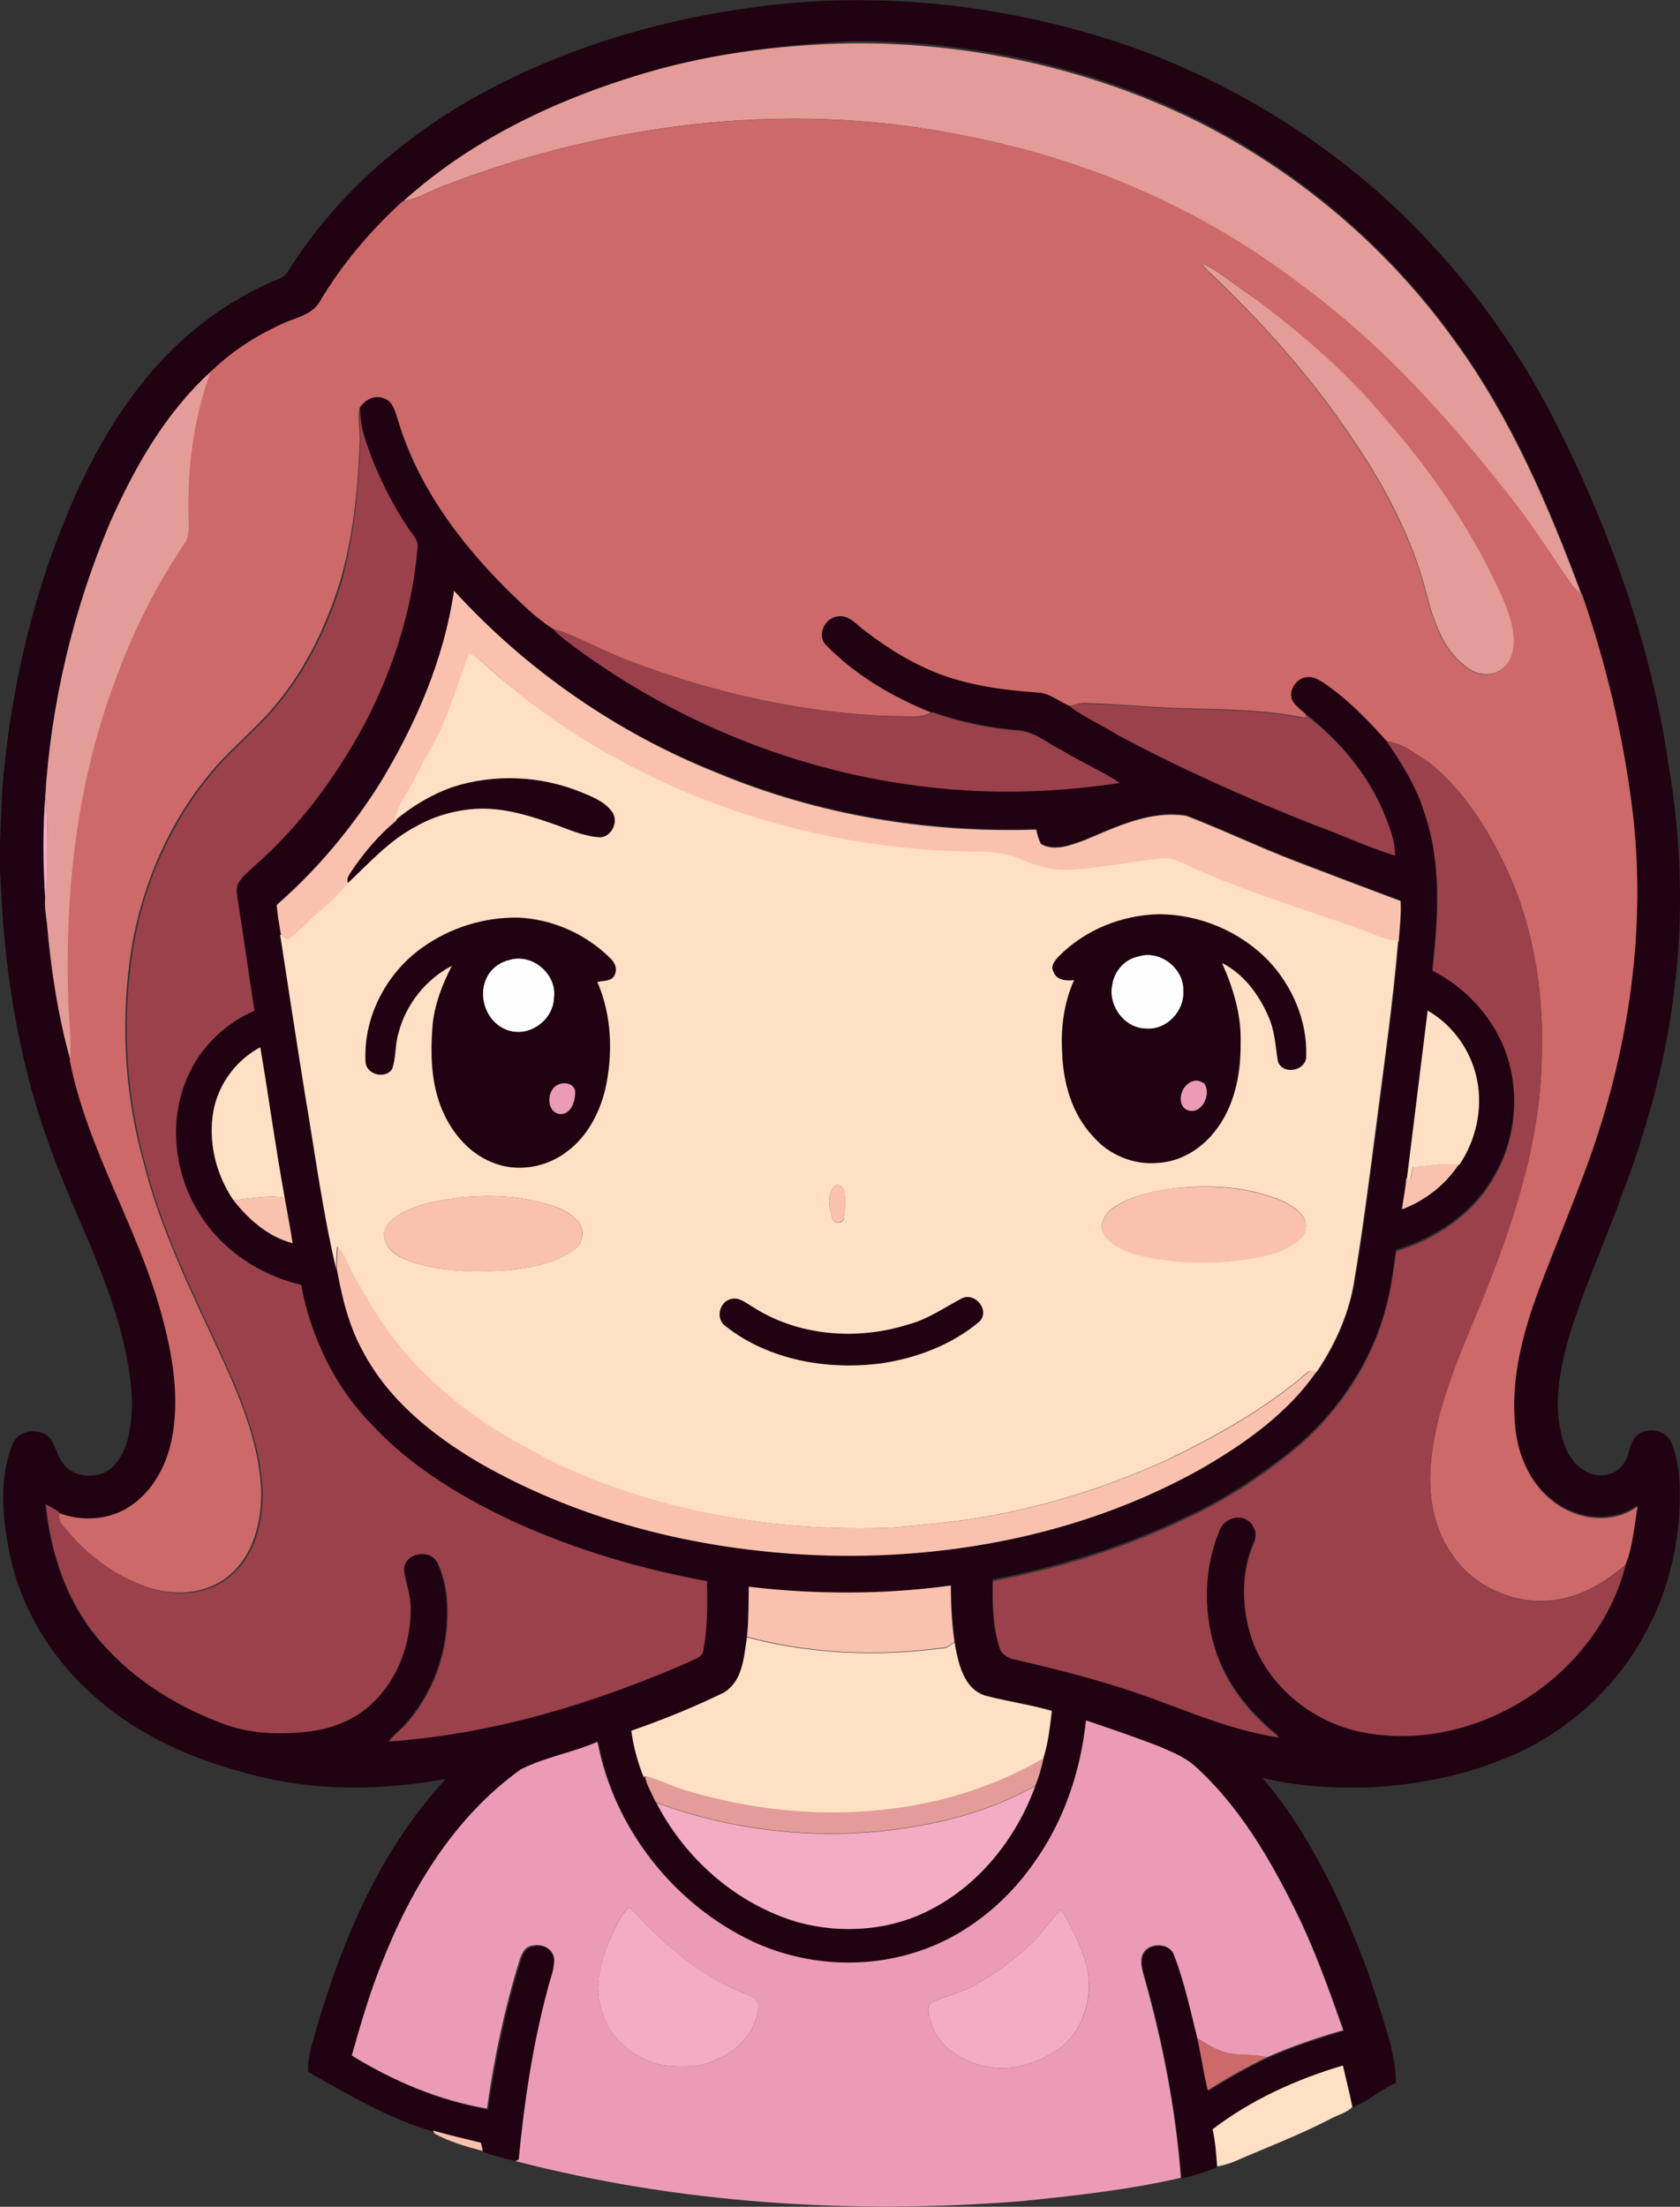
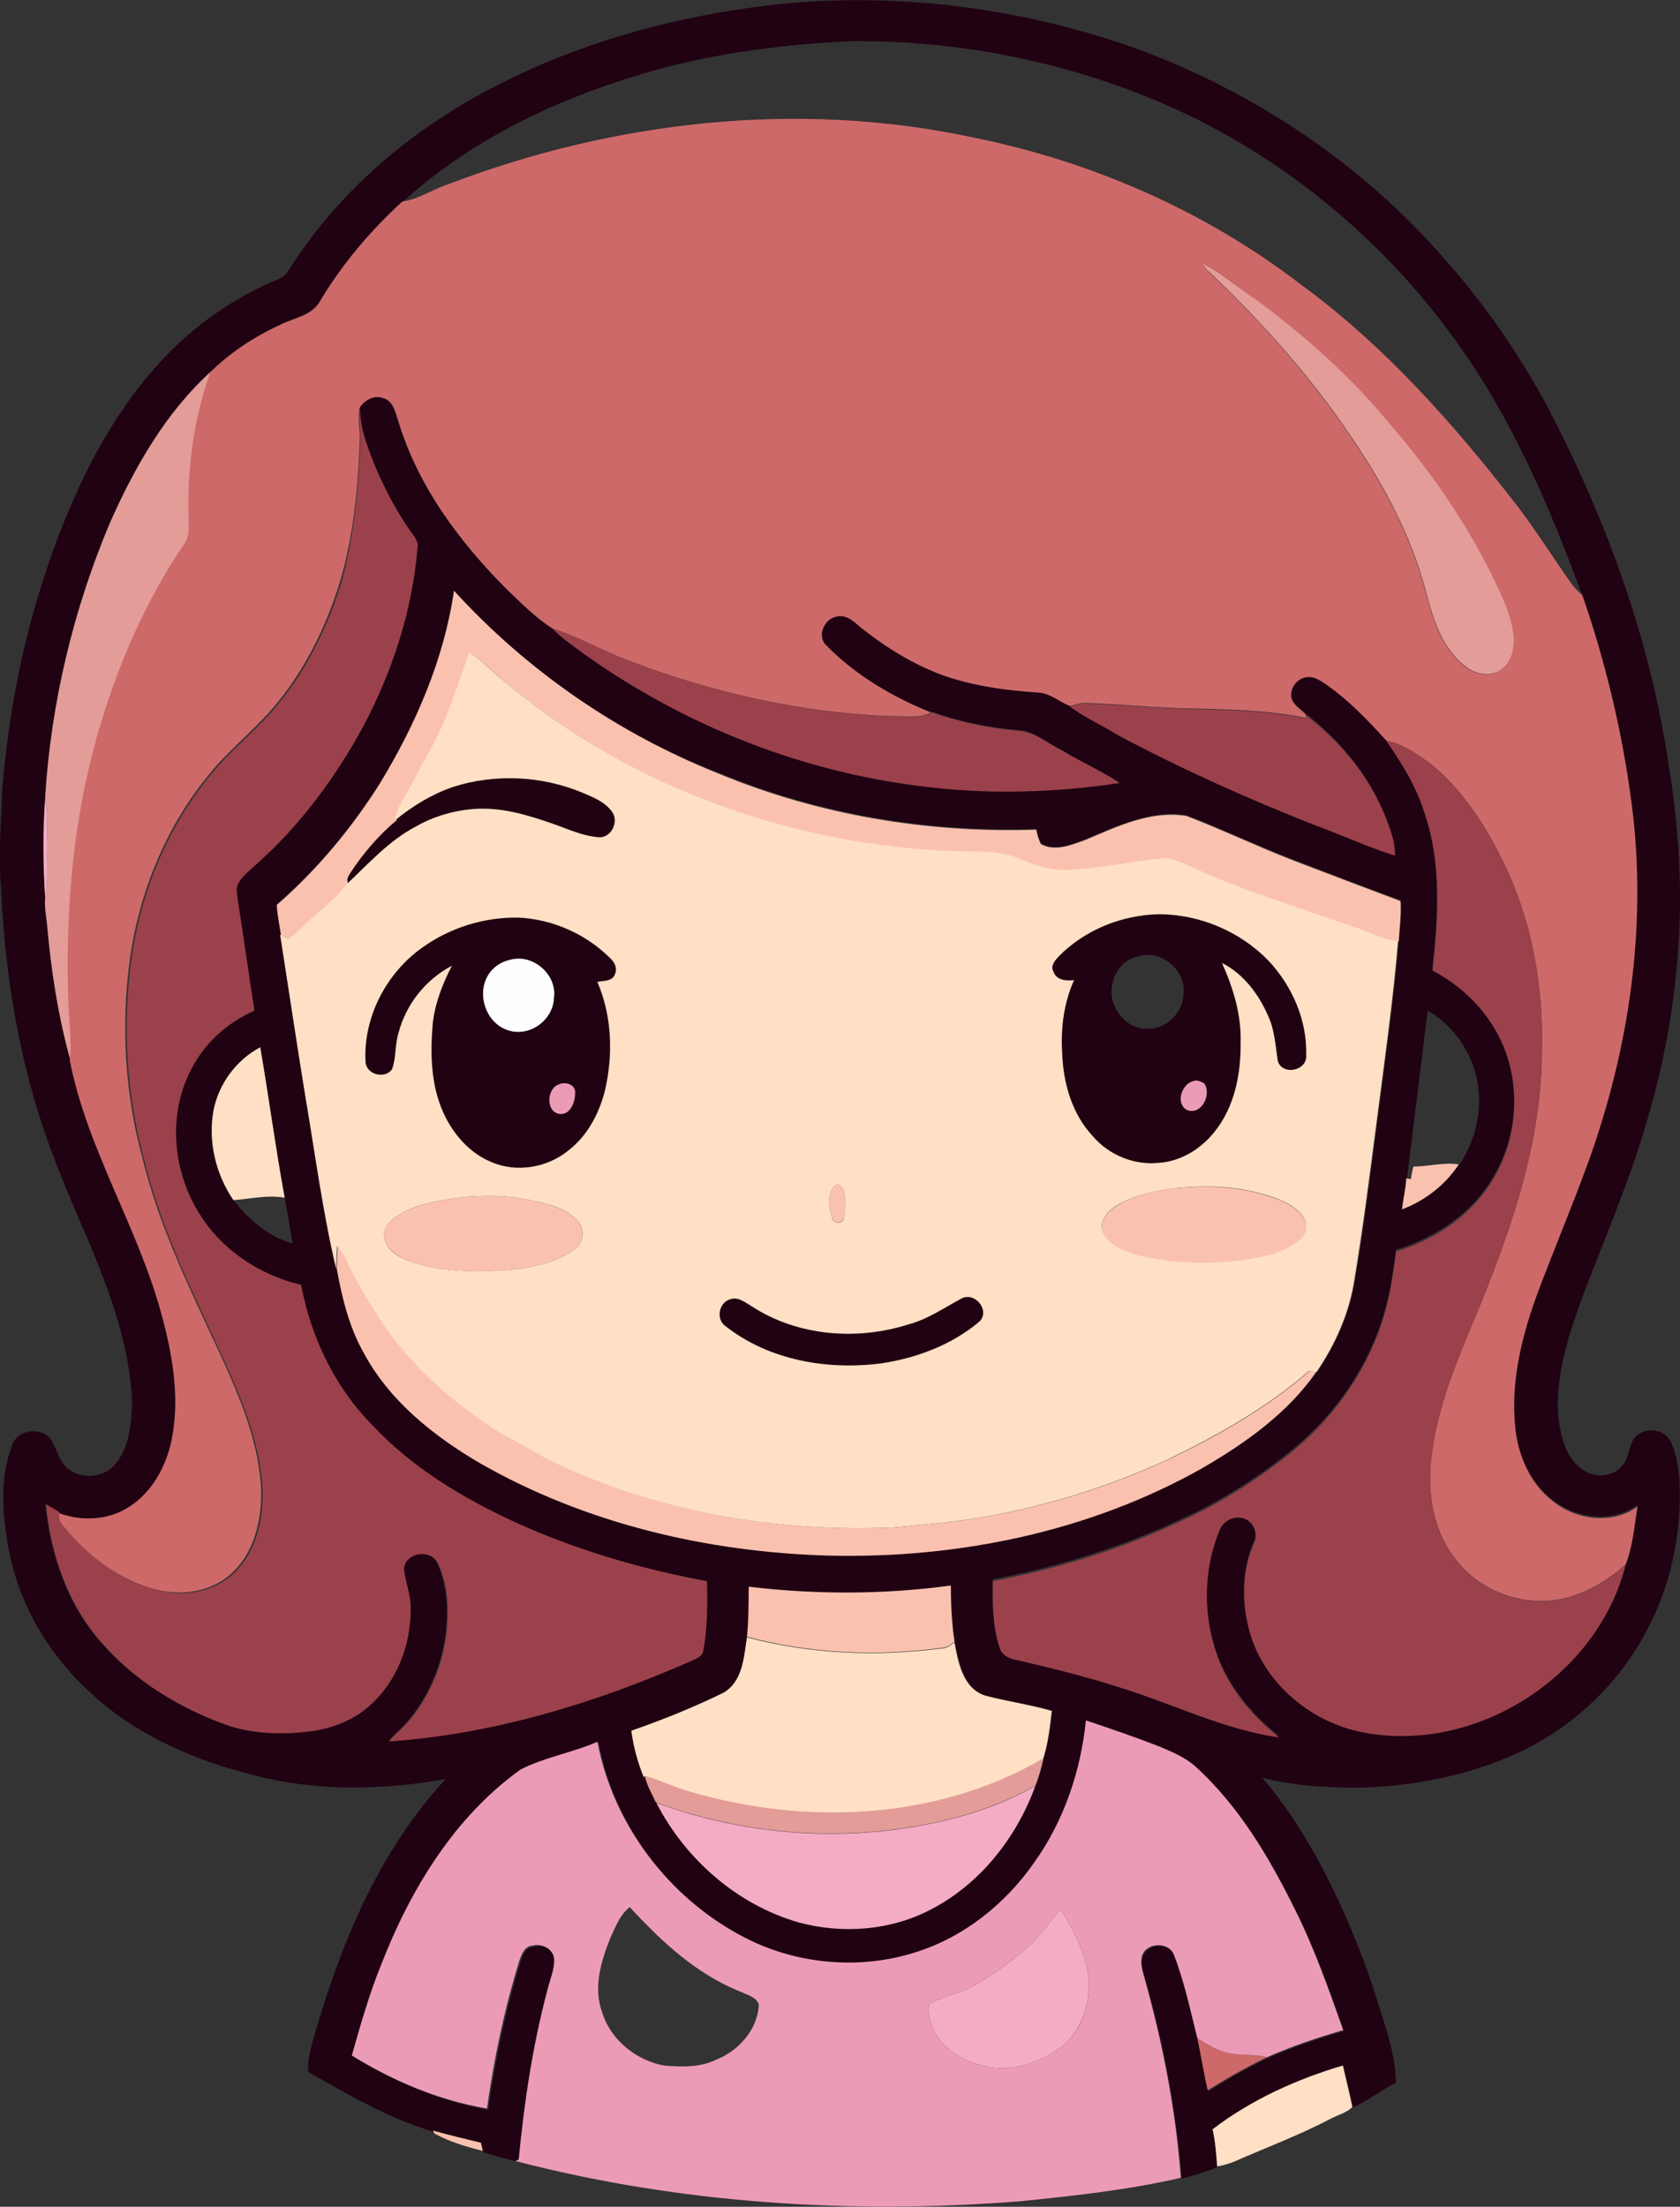
<svg xmlns="http://www.w3.org/2000/svg" version="1.1" id="Layer_1" x="0px" y="0px" viewBox="0 0 550.6 723.2" enable-background="new 0 0 550.6 723.2" xml:space="preserve">
  <rect x="0" y="0" width="550.6" height="723.2" fill="#333333" stroke="none" />
-   <path fill="#FEFEFE" d="M373.2,313.4c7.1-2.3,15,4.1,14.6,11.4c0.4,6.5-5.4,12.8-12.1,12.3c-7.1,0-12.6-7.4-11.3-14.2  C365,318.3,368.6,314.3,373.2,313.4z" />
  <path fill="#FEFEFE" d="M167.2,314.5c7.4-2.1,15.4,4.8,14.4,12.4c-0.2,7.6-8.4,13.4-15.6,10.6c-6.8-2.6-9.7-11.5-6.2-17.7  C161.3,317.1,164.1,315.2,167.2,314.5z" />
  <g>
    <g>
      <path fill="#200212" d="M242.7,3c42.7-6.6,86.9-1.9,127.7,12.2c38.6,13.8,74,37,101.3,67.7c14.3,15.8,26.6,33.5,36.5,52.4    c18.7,36.2,32.8,75.1,38.7,115.6c4,23.8,4.9,48.1,2,72.1c-2.7,23.9-9.1,47.2-17.7,69.6c-5.6,15.3-12.4,30.3-17.1,45.9    c-2.8,10.2-5,21-2.4,31.5c1,4.6,3.2,9.2,7.3,11.8c3.9,2.7,10.1,2.2,12.9-1.8c2.3-2.8,1.8-6.9,4.4-9.4c3.2-3,9.1-2.3,11.2,1.7    c1.9,3.9,2.5,8.4,2.9,12.7c0.9,17.6-2.9,35.6-11.6,51c-8.6,15.8-22.2,28.7-38.1,36.9c-16.4,8.2-34.7,12.1-52.9,12.9    c-11.4,0.2-23-0.4-34.1-3.2c10.4,12.1,18.3,26.1,25.1,40.5c4.6,10.1,8.8,20.4,12.1,31c2.8,9.3,6.5,18.6,6.6,28.5    c-5,2.2-9.1,6-14.1,8c-0.9-4.6-2.1-9.1-3.1-13.6c-15.2,4.5-30,11.2-42.7,20.9c0.8,4,1.2,8.1,1.5,12.2c-3.8,1.7-7.8,2.8-11.8,3.9    c-1.8-22.6-6.1-45-12.3-66.8c-0.8-2.6-1.5-6,0.9-8c2.7-2.5,8-1.8,9.2,1.9c3.4,8.8,5.3,18,7.6,27.1c1.2,5.7,2.1,11.5,3.4,17.1    c6.3-4,12.7-7.6,19.4-10.8c8.1-3.6,16.5-6.4,25-8.9c-4.7-13.3-9.4-26.6-15.7-39.3c-8.6-17.4-18.7-34.5-33.3-47.6    c-3.3-2.7-7.3-4.3-11.1-6c-7.9-3.2-16.1-5.9-24.2-8.6c-1.7,16.6-7.2,32.9-16.8,46.6c-9.5,13.7-23.3,24.7-39.3,29.6    c-17.2,5.4-36.4,4.1-52.7-3.5c-26.1-12.2-45.9-37.3-51.2-65.6c-8.2,3.6-17.2,5.1-25.2,9.1c-21.6,15.5-35.9,39.1-45.5,63.5    c-4,9.8-6.9,20-9.8,30.2c13.6,8.3,28.6,14.6,44.3,17.4c2.4-16.4,5.7-32.6,10.6-48.4c0.7-2.1,1.6-4.9,4.3-5    c3.1-0.9,6.5,0.9,7.1,4.2c0.2,3.5-1.3,6.7-2.1,10c-4.9,18.3-7.7,37.1-9.5,55.9l-0.6,0.3c-3.9-0.8-7.6-1.9-11.4-3.1    c-0.2-0.9-0.4-1.8-0.6-2.7c-5.2-1.3-10.5-2.5-15.7-4c-14.6-4.3-27.9-12.1-41.1-19.6c-0.3-4.8,1.4-9.4,2.6-13.9    c8.7-29.7,21.2-59.2,42.5-82.1c-21,3.8-42.8,4.1-63.5-1.4c-19-4.8-37.5-12.8-52.1-26.1c-13.6-12-23.6-28.3-27.3-46.1    c-2.4-11.8-3.6-24.5,0.8-35.9c1.8-5,9.3-6,12.6-1.9c1.8,2.6,2.3,6,4.4,8.4c4,4.9,12.5,4.8,16.5,0.1c4.9-5.3,5.4-13,5.8-19.8    c-0.5-18.4-7-35.9-13.9-52.7c-7.6-17.4-15.1-34.9-19.8-53.3c-5.5-20.9-8.4-42.5-9.3-64.1c-0.9-10.3,0.1-20.7,0.4-31    c2.6-33.3,10.4-66.3,24-96.9c9.3-20.8,22.1-40.7,40-55.1c6.9-5.6,14.6-10.3,22.7-14.1c2.4-1.2,5.5-1.7,7-4.2    C109.8,64.3,132,44.9,157,31.1C183.5,16.5,212.9,7.4,242.7,3z M207.3,25.2c-27.3,8.4-53.7,21.4-75,40.7l-0.4,0.1    c-10.5,9.7-19.8,20.7-27.1,32.9c-2.7,4.5-8.4,5.2-12.8,7.4c-8.4,3.9-16.3,9-22.9,15.5c-14.9,13.5-25,31.3-33.1,49.5    c-12,28.6-19.4,59.3-21.2,90.3c-0.8,10.9-0.7,21.9,0,32.8c-0.3,2.9,0.3,5.7,0.6,8.6c1.4,15.1,3.7,30.2,7.7,44.8    c5.7,28.8,22,54,29.8,82.2c3.8,13.6,6.4,28.1,3.5,42.2c-1.7,8.5-6.2,16.9-13.7,21.6c-6.9,4.5-16,5-23.6,2l0-0.4    c-1.4-0.9-2.8-1.7-4.3-2.5c1.7,16.5,7.3,33.1,18.5,45.6c10.8,12.3,25.2,21,40.4,26.6c8.9,3.2,18.6,3.3,27.8,2.2    c7.4-1,14.7-3.9,20.1-9.1c8.5-7.9,12.7-19.7,12.7-31.2c0.1-4.4-1.8-8.5-2.2-12.9c0.4-5.6,9-6.7,11.2-1.8    c2.5,5.5,3.3,11.7,3.1,17.7c-0.3,13-5.3,26-14.2,35.6c-1.6,1.7-3.5,3.1-4.9,5c34.2-2.3,67.4-12.5,98.6-26.2    c1.6-0.9,3.9-1.5,4.3-3.5c1.3-7.5,1.4-15.2,1.2-22.8c-21.6-4-42.8-10.2-62.8-19.3c-17.3-8-34-18-47-32    c-12.2-12.5-20-28.8-23.2-45.8c-13.8-3.3-26.4-11.8-33.8-24.1c-8.2-13.5-9.8-31.3-2.7-45.6c4.3-9.1,12.1-16.1,21.2-20.2    c-1.9-11.9-3.5-23.8-5.4-35.8c-0.2-2-0.9-4.2,0.2-6.1c1.4-2.2,3.5-3.9,5.3-5.6c14.8-12.9,26.6-28.9,35.8-46.1    c9.4-17.9,15.8-37.5,17.5-57.7c0.7-2.8-1.7-4.8-3.1-7c-4.4-6.6-8-13.7-11.1-20.9c-2.2-5.9-4.8-11.9-4.5-18.3    c1.6-2.6,4.8-4.3,7.8-3.1c3.2,0.9,3.8,4.6,4.8,7.3c6.4,21.4,20.1,39.8,35.7,55.4c4.7,4.6,9.3,9.3,14.9,12.8    c1.2,1.3,2.5,2.4,3.8,3.4c34.6,26.4,76.2,43.6,119.5,48.3c20.7,2.4,41.7,1.7,62.3-1.4c-6.2-4-13-6.9-19.2-10.8    c-4.6-2.3-8.7-6.1-14-6.3c-9.6-0.8-19.1-2.8-28.2-6l-0.3,0.1c-12.7-5.1-24.8-12.1-34.3-22c-3.3-3.2-0.5-9.1,3.8-9.5    c3.7-0.6,6.2,2.9,9,4.8c7.7,6,16.2,11.1,25.4,14.5c10.2,3.7,21,5,31.7,5.7c3.7,0.4,6.5,3.1,10,4.4c5,3.7,10.6,6.3,16,9.3    c20.7,11,42.1,20.7,63.9,29.2c8.9,3.2,17.5,7.3,26.6,10.1c0.1-3.9-1.3-7.7-2.6-11.3c-5.2-13.9-15-25.8-26.7-34.8    c-1.4-1.5-3.3-2.6-4.3-4.4c-1.6-3.4,1.4-7.8,5.1-7.8c1.8-0.2,3.5,0.8,5,1.8c7.9,5.3,14.4,12.2,20.8,19.2    c4.8,7.2,9.6,14.6,12.3,22.9c5.9,16.7,4.7,34.8,2.8,52.1c11.3,5.8,20.3,15.8,24.4,27.9c4.3,13.1,2.8,28.1-4.3,40    c-6.8,12-19,20.2-32,24.1c-0.8,5.7-1.5,11.4-2.9,17c-4.5,18.9-15.8,35.9-30.8,48.3c-11.1,9-23.2,16.9-36.3,22.8    c-19.7,9.4-40.8,15.8-62.2,20c-0.1,7.3-0.1,14.8,2.2,21.8c0.7,2.3,2.9,3.5,5.1,3.9c11.7,2.7,23.4,5.6,34.9,9.3    c17.2,5.4,33.6,13.6,51.6,16.2c-8.8-7-16.3-16-20.2-26.6c-4.7-13-4.7-27.9,0.5-40.8c1-2.9,3.9-4.9,7-4.6c3.8,0.3,6.1,4.8,4.6,8.2    c-4.1,9.2-4.2,19.8-1.5,29.4c4.8,16.7,20,29.5,36.9,32.7c37.1,7.3,77.1-18.3,86.3-54.9c2.3-6.1,2.8-12.6,3.9-19    c-8.1,6-19.8,4.5-27.5-1.5c-7.7-5.7-11.7-15.1-12.6-24.4c-1.6-15.5,2.4-30.9,7.8-45.3c5.3-14,11.1-27.7,16.2-41.8    c13.5-37.2,19.3-77.5,14.2-116.9c-3-23.4-8.5-46.4-16.2-68.7l-0.2-0.2c-10.7-29-23.1-57.9-41.4-83c-21.8-30.3-50.9-55.3-84.2-72.1    c-35.2-17.5-74.8-26.2-114.1-25.8C254.5,14.7,230.3,17.9,207.3,25.2z M148.8,193.6c-3.3,22.5-12.4,43.7-24.3,62.9    c-9.3,14.8-20.6,28.3-33.8,39.8c0.2,3.3,0.9,6.6,1.4,9.9c2.7,17.3,5.2,34.7,8.1,52c3.3,19.2,5.8,38.7,10.3,57.7    c1.7,9.2,3.9,18.5,8.5,26.8c8.3,16,22.9,27.6,38.2,36.6c34.7,20,74.8,29.4,114.6,30.4c42.3,1,85.4-7.8,122.4-28.7    c14.1-8.1,27.9-17.9,37.3-31.5l0.3,0c6.2-9.1,10.7-19.4,12.4-30.4c2.8-16.7,4.9-33.5,7.1-50.3c2.5-20.2,5.5-40.4,7.2-60.6    c0.3-4.4,0.8-8.8,0.6-13.2c-11.7-4.3-23.4-8.8-35.1-13.3c-11.8-4.5-23.3-10-35.1-14.6c-11.7-1.9-22.8,3.6-33.4,8    c-4.5,1.6-9.7,3.9-14.3,1.2c-0.7-1.5-1.2-3.1-1.5-4.7c-35.6,1.2-71.5-4.8-104.4-18.5C202.3,240.3,172.6,219.7,148.8,193.6z     M467.9,331.2c-2.3,18.4-4.5,36.7-6.8,55.1l-0.3,0c-0.1,3.4-1,6.7-1.4,10.1c7.5-2.8,14.2-8,18.6-14.7l0.3,0    c5.4-8,7.7-18.2,5.8-27.7C482.3,344.6,476.2,335.9,467.9,331.2z M70,363.8c-1.9,10.2,0.7,21,6.5,29.5c5,6.4,11.4,12,19.4,14.2    c-0.8-5-1.7-10-2.6-14.9c-3-16.4-5.2-32.9-8-49.3C77.4,347.3,71.7,355.1,70,363.8z M245.4,520c-0.1,5.5,0,11.1-0.6,16.6    c-1,6.3-1.3,14.3-7.5,18c-9.8,4.9-20,8.9-30.3,12.5c0.6,5.3,2.1,10.4,4.1,15.3l0.3-0.5c0.6,3.1,2.3,5.9,3.6,8.7l0.2,0.1    c9.5,18.5,26.5,33.4,46.6,39.2c14.4,3.9,30.4,2.7,43.7-4.4c16-8.4,27.8-23.6,33.9-40.3c1.2-2.9,2-6,2.7-9c1.6-5,2.1-10.4,2.8-15.6    c-7.2-2.1-14.6-3-21.8-5c-7.3-2.3-8.9-11-10.1-17.5c-0.9-6.1-1.2-12.3-1.2-18.4C289.7,522.6,267.4,522.6,245.4,520z" />
    </g>
    <path fill="#200212" d="M148.6,257.9c13.7-4.5,29-3.7,42.3,1.8c3.5,1.5,7.4,3,9.8,6.2c2.4,3.1,0.1,8.4-3.9,8.5   c-5.6-0.3-10.7-2.9-15.9-4.6c-8.1-2.8-16.5-5.3-25.2-4.7c-6.7,0.5-13.3,2.4-19.1,5.7c-8.8,4.6-15.4,12-22.5,18.7   c-0.8-1.3-0.1-2.5,0.6-3.6c4.2-6.4,9.2-12.3,15.1-17.2C135.4,264.1,141.7,260.3,148.6,257.9z" />
    <g>
      <path fill="#200212" d="M347,313.4c8.5-8.7,20.6-13.5,32.7-13.8c13.4,0,26.7,5.6,36,15.2c7.8,8.3,12.7,19.5,12.4,31    c0.4,5.1-7.7,6.8-9.3,2c-0.9-5-1-10.2-3.2-14.9c-3.1-7-8.1-13.8-15.1-17.3c3.7,8.2,6.4,17.1,6.1,26.2c0.2,10.3-2,21.2-8.7,29.3    c-4.5,5.6-11.1,9.5-18.3,10c-8,0.7-16.2-2.6-21.4-8.7c-6.9-7.3-9.8-17.6-10.1-27.5c-0.5-8.1,0.5-16.3,3.9-23.7    c-2.5,0.3-5.7,0-6.7-2.7C344.1,316.6,345.8,314.7,347,313.4z M373.2,313.4c-4.6,0.8-8.1,4.9-8.7,9.5c-1.4,6.8,4.2,14.3,11.3,14.2    c6.6,0.5,12.5-5.8,12.1-12.3C388.2,317.5,380.3,311.2,373.2,313.4z M391.1,354.3c-3.8,0.9-5.9,7.1-2.2,9.4    c4.8,2.1,8.3-5.2,5.7-8.7C393.6,354.5,392.3,353.8,391.1,354.3z" />
    </g>
    <g>
      <path fill="#200212" d="M138.3,310.6c9.1-6.5,20.3-10.1,31.5-9.8c11.1,0.4,22,5.3,29.9,13.1c1.6,1.4,2.7,3.5,1.7,5.6    c-0.9,2.3-3.7,2-5.7,2.4c4.8,11.1,5.2,23.8,2.5,35.5c-1.9,7.6-5.8,15-12.1,19.8c-6.9,5.6-17,7.3-25.2,3.7    c-7.3-3-12.7-9.3-15.8-16.4c-4-9-4.2-19.1-3.4-28.7c0.7-6.8,3.2-13.2,6.3-19.2c-8.6,4.5-15.1,12.7-17.5,22.1    c-1.2,3.8-0.7,8-2.1,11.8c-2.4,3.4-8.4,1.7-8.7-2.4C119,333.5,126.5,319,138.3,310.6z M167.2,314.5c-3.1,0.6-5.9,2.6-7.4,5.3    c-3.6,6.3-0.7,15.1,6.2,17.7c7.2,2.8,15.4-3,15.6-10.6C182.6,319.3,174.6,312.4,167.2,314.5z M183.1,355.4c-4,1.4-4.3,9.2,0.5,9.6    c3.6,0.1,4.9-4.1,4.9-7.1C188.5,355.3,185.2,354.4,183.1,355.4z" />
    </g>
    <path fill="#200212" d="M315.2,425.5c4.4-2.2,9.4,4,5.8,7.6c-9,7.7-20.6,12-32.2,13.7c-17.6,2.3-36.7-1-50.9-12.1   c-3.4-2.3-2.2-8.1,1.7-9c2.6-0.7,4.8,1.1,6.8,2.4c15,9.8,34.5,11.3,51.4,5.9C304.1,432.3,309.5,428.5,315.2,425.5z" />
  </g>
  <g>
-     <path fill="#E39C98" d="M207.3,25.2c23-7.3,47.2-10.5,71.4-11c39.3-0.4,78.8,8.3,114.1,25.8c33.3,16.8,62.5,41.7,84.2,72.1   c18.3,25.2,30.6,54,41.4,83c-1.2-1.1-2.3-2.2-3.3-3.5c-5.9-8.4-11.4-17.1-17.6-25.3c-20.8-26.9-43.6-52.8-71.2-72.9   C394.8,69,357.5,52.8,318.7,45c-57.1-12.3-117.3-5.4-171.7,15.3c-5,1.6-9.5,4.8-14.8,5.6C153.6,46.6,180,33.7,207.3,25.2z" />
    <path fill="#E39C98" d="M394,86.3c6.6,3.1,12,8.3,18.2,12.1c15.5,11.6,30.3,24.5,42.6,39.5c13.4,15.4,25.2,32.3,34.3,50.6   c3.1,6.4,6.4,12.9,7.1,20c0.3,3.7-0.5,7.9-3.5,10.4c-3.5,3.2-9.1,2.3-12.5-0.6c-7.6-5.8-10.5-15.4-12.8-24.2   c-4.8-18.5-14-35.6-24.8-51.3c-13.2-19.6-29-37.3-46.2-53.6C395.4,88.4,394.7,87.4,394,86.3z" />
    <path fill="#E39C98" d="M36.1,171.2c8.1-18.2,18.2-36,33.1-49.5c-5.6,15.4-7.7,31.8-7.2,48.1c0.1,2.9,0.3,6.2-1.6,8.6   c-13.1,19.3-22.3,41.1-28.6,63.4c-7.8,28.2-10.1,57.7-9.2,86.9c0.3,6.3,1.1,12.6,0.5,18.8c-4.1-14.6-6.4-29.7-7.7-44.8   c-0.3-2.8-0.9-5.7-0.6-8.6c0.7-4.1,0.7-8.3,0.6-12.4c-0.1-6.8,0.6-13.6-0.6-20.4C16.7,230.5,24,199.8,36.1,171.2z" />
    <path fill="#E39C98" d="M226.4,587.1c37.9,11.1,81,9.3,115.6-10.9c-0.7,3.1-1.5,6.1-2.7,9c-7.2,4-14.8,7.2-22.7,9.5   c-33.1,9.5-69.2,7.9-101.5-4l-0.2-0.1c-1.3-2.9-3-5.6-3.6-8.7C216.5,583.3,221.2,585.8,226.4,587.1z" />
  </g>
  <g>
    <g>
      <path fill="#CE6969" d="M147.1,60.3C201.4,39.6,261.6,32.8,318.7,45c38.8,7.8,76.1,24,107.6,48.2c27.6,20.2,50.4,46,71.2,72.9    c6.2,8.2,11.7,16.9,17.6,25.3c0.9,1.3,2.1,2.4,3.3,3.5l0.2,0.2c7.7,22.3,13.2,45.3,16.2,68.7c5.1,39.4-0.8,79.7-14.2,116.9    c-5.1,14-10.9,27.8-16.2,41.8c-5.4,14.4-9.4,29.8-7.8,45.3c0.9,9.3,5,18.7,12.6,24.4c7.7,6,19.4,7.5,27.5,1.5    c-1.1,6.4-1.5,12.9-3.9,19c-6.5,5.7-14.2,10.3-22.8,11.6c-12.7,1.9-26.2-3.7-33.6-14.2c-6.6-8.8-8.5-20.4-7.4-31.1    c1.7-17.9,9.1-34.4,15.9-50.8c10.7-26.2,20.1-53.7,20.4-82.3c0.8-22.6-3.3-45.6-13.8-65.8c-5.7-11.3-13.1-22.1-23-30.1    c-4.4-2.9-8.7-6.3-14-7.1c-6.3-7-12.9-13.9-20.8-19.2c-1.5-0.9-3.1-2-5-1.8c-3.7,0-6.7,4.4-5.1,7.8c1,1.8,2.9,3,4.3,4.4l0.2,1.2    c-12-2.5-24.2-2.8-36.4-3.1c-12-0.1-24-1.5-36-1.8c-1.7-0.1-3.4,0.6-5,1c-3.4-1.3-6.2-4-10-4.4c-10.7-0.7-21.5-2.1-31.7-5.7    c-9.2-3.4-17.7-8.5-25.4-14.5c-2.7-1.9-5.3-5.4-9-4.8c-4.3,0.4-7.1,6.3-3.8,9.5c9.6,9.8,21.7,16.9,34.3,22    c-3.8,2.1-8.4,1-12.6,1.2c-29.4-1-58.5-7.6-85.9-18c-8.7-3.1-16.7-8-25.5-10.7c-5.5-3.6-10.2-8.3-14.9-12.8    c-15.6-15.6-29.3-34-35.7-55.4c-0.9-2.7-1.6-6.4-4.8-7.3c-3-1.2-6.2,0.6-7.8,3.1c-0.8,3.7,0.2,7.5,0,11.2    c-0.6,15.5-2.1,31-6.5,45.9c-4.9,15.8-12.5,31-23.7,43.3c-4.8,5.2-10.1,9.9-15,15c-16.7,18-26.9,41.5-30.2,65.8    c-2.9,21.9-1.5,44.4,4.4,65.6c5.4,21.8,15.3,42,24.7,62.2c6.7,14.6,13.4,29.9,14,46.2c0.1,9.5-2.3,19.9-9.5,26.6    c-6.5,6.2-16.2,7.7-24.7,5.6c-12.6-3.2-23.4-11.6-31.5-21.6c-1-1-1-2.4-1-3.7c7.6,3,16.7,2.6,23.6-2c7.4-4.8,11.9-13.1,13.7-21.6    c2.9-14.1,0.3-28.5-3.5-42.2c-7.8-28.2-24.1-53.4-29.8-82.2c0.6-6.3-0.2-12.6-0.5-18.8c-1-29.2,1.3-58.7,9.2-86.9    c6.3-22.4,15.5-44.1,28.6-63.4c1.9-2.5,1.7-5.7,1.6-8.6c-0.5-16.3,1.6-32.8,7.2-48.1c6.6-6.5,14.5-11.6,22.9-15.5    c4.4-2.2,10.1-2.9,12.8-7.4c7.3-12.3,16.6-23.3,27.1-32.9l0.4-0.1C137.6,65.1,142.1,61.9,147.1,60.3z M394,86.3    c0.6,1.1,1.4,2.1,2.3,3c17.2,16.2,33,34,46.2,53.6c10.8,15.7,20,32.8,24.8,51.3c2.3,8.8,5.2,18.4,12.8,24.2    c3.4,2.9,9,3.8,12.5,0.6c3-2.5,3.7-6.7,3.5-10.4c-0.7-7.1-4-13.6-7.1-20c-9-18.3-20.9-35.2-34.3-50.6    c-12.4-15-27.1-27.9-42.6-39.5C406.1,94.5,400.7,89.4,394,86.3z" />
    </g>
    <path fill="#CE6969" d="M392.4,667.9c2.8,1.9,5.7,3.7,9,4.6c4.5,1.4,9.3,0.4,13.8,1.7c-6.7,3.2-13.1,6.9-19.4,10.8   C394.5,679.4,393.6,673.6,392.4,667.9z" />
  </g>
  <g>
    <path fill="#9B414B" d="M118.1,144.9c0.2-3.7-0.7-7.5,0-11.2c-0.3,6.4,2.3,12.4,4.5,18.3c3.1,7.3,6.7,14.4,11.1,20.9   c1.3,2.1,3.8,4.2,3.1,7c-1.7,20.2-8.1,39.8-17.5,57.7c-9.3,17.2-21.1,33.2-35.8,46.1c-1.9,1.8-4,3.4-5.3,5.6   c-1.1,1.9-0.4,4.1-0.2,6.1c1.9,11.9,3.5,23.8,5.4,35.8c-9.1,4-16.9,11.1-21.2,20.2c-7.1,14.3-5.5,32.1,2.7,45.6   c7.3,12.3,19.9,20.8,33.8,24.1c3.2,17.1,11,33.4,23.2,45.8c13,14,29.7,24,47,32c20,9.1,41.2,15.3,62.8,19.3   c0.2,7.6,0.2,15.3-1.2,22.8c-0.3,2.1-2.7,2.6-4.3,3.5c-31.3,13.7-64.4,23.8-98.6,26.2c1.4-1.9,3.2-3.4,4.9-5   c8.9-9.6,13.9-22.6,14.2-35.6c0.3-6-0.6-12.2-3.1-17.7c-2.2-4.9-10.8-3.8-11.2,1.8c0.4,4.3,2.3,8.5,2.2,12.9   c0.1,11.5-4.2,23.3-12.7,31.2c-5.4,5.2-12.7,8.1-20.1,9.1c-9.3,1.1-18.9,1-27.8-2.2c-15.3-5.5-29.7-14.3-40.4-26.6   c-11.3-12.5-16.9-29-18.5-45.6c1.4,0.8,2.9,1.6,4.3,2.5l0,0.4c0,1.3,0,2.7,1,3.7c8,10.1,18.8,18.4,31.5,21.6   c8.5,2.2,18.2,0.6,24.7-5.6c7.2-6.7,9.6-17,9.5-26.6c-0.6-16.3-7.3-31.5-14-46.2c-9.4-20.2-19.3-40.4-24.7-62.2   c-5.9-21.3-7.3-43.8-4.4-65.6c3.2-24.3,13.5-47.8,30.2-65.8c4.9-5.1,10.2-9.8,15-15c11.2-12.3,18.8-27.5,23.7-43.3   C116,175.9,117.5,160.4,118.1,144.9z" />
    <path fill="#9B414B" d="M181.3,206.1c8.8,2.7,16.8,7.6,25.5,10.7c27.4,10.4,56.5,17,85.9,18c4.2-0.2,8.8,0.9,12.6-1.2l0.3-0.1   c9.1,3.2,18.6,5.2,28.2,6c5.3,0.3,9.4,4.1,14,6.3c6.3,3.8,13.1,6.8,19.2,10.8c-20.6,3.1-41.6,3.8-62.3,1.4   c-43.3-4.8-85-21.9-119.5-48.3C183.8,208.5,182.5,207.4,181.3,206.1z" />
    <path fill="#9B414B" d="M350.7,231.6c1.6-0.5,3.2-1.1,5-1c12,0.3,24,1.6,36,1.8c12.2,0.3,24.5,0.6,36.4,3.1l-0.2-1.2   c11.7,8.9,21.5,20.9,26.7,34.8c1.4,3.6,2.7,7.4,2.6,11.3c-9.1-2.8-17.7-6.9-26.6-10.1c-21.8-8.6-43.2-18.2-63.9-29.2   C361.4,237.8,355.7,235.3,350.7,231.6z" />
    <path fill="#9B414B" d="M454.5,243c5.3,0.8,9.7,4.2,14,7.1c9.9,8,17.3,18.8,23,30.1c10.5,20.1,14.6,43.2,13.8,65.8   c-0.3,28.6-9.7,56.1-20.4,82.3c-6.7,16.4-14.2,32.9-15.9,50.8c-1.1,10.8,0.8,22.3,7.4,31.1c7.4,10.5,20.9,16.1,33.6,14.2   c8.6-1.3,16.3-5.9,22.8-11.6c-9.2,36.6-49.2,62.2-86.3,54.9c-16.9-3.3-32.1-16-36.9-32.7c-2.7-9.6-2.7-20.2,1.5-29.4   c1.5-3.4-0.8-7.9-4.6-8.2c-3.1-0.4-6,1.6-7,4.6c-5.2,12.9-5.2,27.7-0.5,40.8c3.9,10.7,11.4,19.6,20.2,26.6   c-18-2.6-34.4-10.8-51.6-16.2c-11.5-3.7-23.2-6.6-34.9-9.3c-2.2-0.4-4.4-1.6-5.1-3.9c-2.3-7-2.3-14.5-2.2-21.8   c21.4-4.2,42.5-10.6,62.2-20c13.1-5.9,25.2-13.8,36.3-22.8c15-12.4,26.2-29.4,30.8-48.3c1.4-5.6,2.1-11.3,2.9-17   c13-3.9,25.2-12.1,32-24.1c7.1-11.9,8.6-26.9,4.3-40c-4-12-13.1-22.1-24.4-27.9c1.9-17.3,3.1-35.4-2.8-52.1   C464.1,257.5,459.3,250.1,454.5,243z" />
  </g>
  <g>
    <path fill="#FBC1AF" d="M148.8,193.6c23.8,26.1,53.6,46.7,86.4,59.8c32.9,13.7,68.8,19.7,104.4,18.5c0.3,1.6,0.8,3.2,1.5,4.7   c4.5,2.6,9.8,0.4,14.3-1.2c10.5-4.4,21.6-9.9,33.4-8c11.8,4.5,23.2,10,35.1,14.6c11.7,4.5,23.4,8.9,35.1,13.3   c0.3,4.4-0.3,8.8-0.6,13.2c-4.9-0.3-9.1-2.9-13.6-4.3c-19.1-6.7-38.6-12.5-56.9-21.2c-2-1-4.3-1.8-6.6-1.5   c-9.9,0.8-19.6,2.9-29.4,3.7c-5.8,0.4-11.6-0.9-16.8-3.3c-4.7-2.3-10-2.7-15.1-2.6c-55.5-0.5-111.1-19.6-153.9-55.3   c-4.1-3.2-7.5-7.3-12.1-9.9c-3.9,10.4-6.9,21.2-12.2,31c-2.2,3.9-4.2,7.8-6.3,11.7c-2.1,4-5,7.6-5.6,12.1   c-5.9,4.9-10.9,10.8-15.1,17.2c-0.7,1.1-1.4,2.3-0.6,3.6c-2.3,2.9-4.9,5.6-7.8,8c-4,3.3-7.4,7.2-11.5,10.3c-0.9-0.5-1.9-1-2.8-1.5   c-0.5-3.3-1.2-6.6-1.4-9.9c13.2-11.5,24.5-25.1,33.8-39.8C136.3,237.3,145.5,216.1,148.8,193.6z" />
    <path fill="#FBC1AF" d="M463.2,382.3c5,0,9.9-1.5,14.9-0.7c-4.4,6.7-11.1,11.9-18.6,14.7c0.4-3.4,1.2-6.7,1.4-10.1l0.3,0   c0.3,0.1,0.9,0.2,1.2,0.2C462.6,385.1,462.9,383.7,463.2,382.3z" />
    <path fill="#FBC1AF" d="M274,388.3c1-0.4,2.2,0.7,2.6,1.6c0.6,3,0.5,6.1,0,9c-0.2,2.3-3.8,2.3-3.9-0.1   C271.7,395.6,270.9,390.7,274,388.3z" />
    <path fill="#FBC1AF" d="M385.1,389.4c9.7-0.9,19.6-0.7,29,2.1c4.6,1.3,9.3,3,12.5,6.7c2.1,2.2,1.7,6.1-0.6,8.1   c-3.4,3-7.9,4.5-12.3,5.6c-13.6,2.8-27.8,2.9-41.3-0.6c-4.6-1.5-10.6-3.8-11.4-9.3c0.4-2.6,2-5.1,4.3-6.4   C371.2,391.7,378.2,390.3,385.1,389.4z" />
-     <path fill="#FBC1AF" d="M76.5,393.3c5.6-0.4,11.2-1.8,16.8-0.8c0.9,5,1.8,9.9,2.6,14.9C87.9,405.3,81.5,399.7,76.5,393.3z" />
    <path fill="#FBC1AF" d="M151,392.4c7.8-0.7,15.7-0.7,23.3,1c5.2,1.1,10.7,2.5,14.6,6.2c2.7,2.5,2.6,7.8-0.6,9.8   c-6.1,4.6-13.9,5.9-21.3,6.8c-11.2,1-22.8,0.7-33.6-3.2c-3.3-1.5-6.9-3.7-7.4-7.5c-0.8-2.8,1.5-5.1,3.6-6.6   C135.9,394.5,143.7,393.5,151,392.4z" />
    <path fill="#FBC1AF" d="M110.7,408.4c1,1.2,2,2.4,2.7,3.9c2.8,6.3,6.4,12.2,10,18c9.1,14.7,22.1,26.8,36.4,36.5   c6.3,4.4,13.1,7.7,19.7,11.4c35,17.2,74.5,24,113.3,22.4c10.1-0.9,20.1-1.8,30.1-3.5c20.6-3.6,40.6-9.9,59.6-18.6   c16.6-7.9,32.8-17.1,46.7-29.2c0.5,0.1,1.7,0.2,2.2,0.3c-9.4,13.5-23.2,23.3-37.3,31.5c-37,20.9-80.1,29.7-122.4,28.7   c-39.8-1.1-79.9-10.5-114.6-30.4c-15.3-9-29.8-20.6-38.2-36.6c-4.6-8.3-6.8-17.6-8.5-26.8C110.4,413.5,110.5,410.9,110.7,408.4z" />
    <path fill="#FBC1AF" d="M245.4,520c22,2.6,44.3,2.6,66.2-0.4c0,6.2,0.3,12.3,1.2,18.4c-1.2,1-2.5,2-4.1,2   c-21.3,2.9-43.2,1.9-63.9-3.6C245.4,531.1,245.3,525.6,245.4,520z" />
    <path fill="#FBC1AF" d="M141.9,698.2c5.2,1.5,10.4,2.7,15.7,4c0.2,0.9,0.4,1.8,0.6,2.7c-5.4-1.4-10.9-3-15.8-5.7L141.9,698.2z" />
  </g>
  <g>
    <g>
      <path fill="#FFE0C4" d="M153.8,213.9c4.5,2.6,7.9,6.7,12.1,9.9c42.7,35.7,98.3,54.8,153.9,55.3c5.1-0.1,10.4,0.4,15.1,2.6    c5.3,2.4,11,3.8,16.8,3.3c9.9-0.7,19.6-2.8,29.4-3.7c2.3-0.3,4.5,0.6,6.6,1.5c18.3,8.7,37.8,14.5,56.9,21.2    c4.5,1.4,8.8,4.1,13.6,4.3c-1.7,20.3-4.6,40.4-7.2,60.6c-2.2,16.8-4.3,33.6-7.1,50.3c-1.6,10.9-6.2,21.2-12.4,30.4l-0.3,0    c-0.5-0.1-1.7-0.2-2.2-0.3c-13.9,12.1-30.1,21.2-46.7,29.2c-19,8.7-39.1,15-59.6,18.6c-10,1.7-20,2.6-30.1,3.5    c-38.8,1.6-78.3-5.2-113.3-22.4c-6.6-3.8-13.5-7.1-19.7-11.4c-14.3-9.7-27.2-21.7-36.4-36.5c-3.6-5.8-7.2-11.7-10-18    c-0.7-1.5-1.7-2.7-2.7-3.9c-0.2,2.5-0.3,5.1-0.3,7.6c-4.5-19-7-38.4-10.3-57.7c-2.8-17.3-5.4-34.7-8.1-52c0.9,0.5,1.9,1,2.8,1.5    c4.1-3.2,7.5-7.1,11.5-10.3c2.9-2.4,5.4-5.1,7.8-8c7.1-6.7,13.7-14.1,22.5-18.7c5.8-3.3,12.4-5.2,19.1-5.7    c8.7-0.6,17.1,1.9,25.2,4.7c5.2,1.8,10.3,4.3,15.9,4.6c4-0.1,6.3-5.4,3.9-8.5c-2.4-3.2-6.2-4.7-9.8-6.2    c-13.3-5.5-28.6-6.2-42.3-1.8c-6.9,2.4-13.2,6.2-18.9,10.9c0.6-4.6,3.6-8.2,5.6-12.1c2.1-3.9,4.1-7.9,6.3-11.7    C146.9,235.1,149.9,224.3,153.8,213.9z M347,313.4c-1.2,1.3-2.9,3.2-1.7,5.1c0.9,2.8,4.2,3,6.7,2.7c-3.3,7.4-4.4,15.6-3.9,23.7    c0.3,9.9,3.2,20.2,10.1,27.5c5.2,6.1,13.4,9.5,21.4,8.7c7.2-0.4,13.8-4.4,18.3-10c6.7-8.2,8.8-19,8.7-29.3    c0.3-9.1-2.4-18-6.1-26.2c7,3.5,12,10.2,15.1,17.3c2.2,4.7,2.4,9.9,3.2,14.9c1.6,4.8,9.7,3.1,9.3-2c0.3-11.5-4.6-22.7-12.4-31    c-9.3-9.6-22.6-15.2-36-15.2C367.6,299.9,355.6,304.7,347,313.4z M138.3,310.6c-11.8,8.4-19.3,22.9-18.5,37.4    c0.2,4.1,6.3,5.8,8.7,2.4c1.4-3.8,0.9-7.9,2.1-11.8c2.4-9.4,8.9-17.6,17.5-22.1c-3.1,6-5.6,12.4-6.3,19.2    c-0.8,9.6-0.6,19.7,3.4,28.7c3.1,7,8.5,13.4,15.8,16.4c8.2,3.6,18.3,1.9,25.2-3.7c6.3-4.8,10.2-12.2,12.1-19.8    c2.7-11.7,2.3-24.4-2.5-35.5c2-0.5,4.8-0.1,5.7-2.4c1-2.1-0.1-4.2-1.7-5.6c-7.9-7.8-18.8-12.6-29.9-13.1    C158.6,300.5,147.3,304.1,138.3,310.6z M274,388.3c-3.1,2.4-2.3,7.3-1.3,10.6c0.1,2.3,3.8,2.4,3.9,0.1c0.4-3,0.6-6.1,0-9    C276.2,389,275,387.9,274,388.3z M385.1,389.4c-6.8,0.9-13.9,2.3-19.8,6.1c-2.3,1.4-3.9,3.8-4.3,6.4c0.8,5.5,6.8,7.8,11.4,9.3    c13.5,3.4,27.7,3.4,41.3,0.6c4.4-1,8.8-2.6,12.3-5.6c2.3-2,2.7-5.8,0.6-8.1c-3.2-3.7-7.9-5.4-12.5-6.7    C404.7,388.6,394.7,388.4,385.1,389.4z M151,392.4c-7.3,1.1-15.2,2.1-21.4,6.5c-2.1,1.5-4.3,3.8-3.6,6.6c0.5,3.9,4.1,6.1,7.4,7.5    c10.7,3.9,22.3,4.1,33.6,3.2c7.4-0.9,15.2-2.2,21.3-6.8c3.2-2,3.4-7.3,0.6-9.8c-3.9-3.8-9.4-5.1-14.6-6.2    C166.7,391.7,158.8,391.7,151,392.4z M315.2,425.5c-5.7,3-11,6.8-17.4,8.5c-16.9,5.4-36.4,3.9-51.4-5.9c-2.1-1.2-4.3-3.1-6.8-2.4    c-4,0.9-5.2,6.7-1.7,9c14.2,11.1,33.3,14.4,50.9,12.1c11.6-1.7,23.2-6.1,32.2-13.7C324.6,429.5,319.6,423.3,315.2,425.5z" />
    </g>
-     <path fill="#FFE0C4" d="M467.9,331.2c8.4,4.8,14.4,13.4,16.2,22.8c1.9,9.5-0.4,19.7-5.8,27.7l-0.3,0c-5-0.8-9.9,0.6-14.9,0.7   c-0.3,1.4-0.6,2.7-0.8,4.1c-0.3,0-0.9-0.1-1.2-0.2C463.4,367.9,465.6,349.5,467.9,331.2z" />
    <path fill="#FFE0C4" d="M70,363.8c1.7-8.6,7.4-16.4,15.3-20.6c2.8,16.4,5,32.9,8,49.3c-5.6-1-11.2,0.4-16.8,0.8   C70.7,384.8,68.1,374,70,363.8z" />
    <path fill="#FFE0C4" d="M244.8,536.6c20.8,5.5,42.7,6.4,63.9,3.6c1.7,0,2.9-1.1,4.1-2c1.2,6.6,2.8,15.2,10.1,17.5   c7.2,1.9,14.6,2.9,21.8,5c-0.6,5.2-1.2,10.6-2.8,15.6c-34.6,20.2-77.7,22-115.6,10.9c-5.1-1.3-9.9-3.9-15-5.2l-0.3,0.5   c-2-4.9-3.4-10.1-4.1-15.3c10.3-3.6,20.5-7.7,30.3-12.5C243.5,550.9,243.8,542.9,244.8,536.6z" />
    <path fill="#FFE0C4" d="M397.4,697.8c12.7-9.7,27.5-16.4,42.7-20.9c1,4.5,2.2,9,3.1,13.6c-1.8,1.9-4.8,2.6-7.2,3.9   c-10.1,5.3-20.8,9.3-31.3,13.9c-1.9,0.8-3.8,1.3-5.8,1.7C398.6,705.9,398.3,701.8,397.4,697.8z" />
  </g>
  <g>
    <path fill="#F3ACC3" d="M14.8,261.5c1.2,6.7,0.5,13.6,0.6,20.4c0.1,4.1,0.1,8.3-0.6,12.4C14.1,283.4,14,272.4,14.8,261.5z" />
    <path fill="#F3ACC3" d="M316.6,594.8c7.9-2.3,15.5-5.5,22.7-9.5c-6.1,16.8-17.9,31.9-33.9,40.3c-13.3,7.1-29.3,8.3-43.7,4.4   c-20.1-5.8-37.1-20.7-46.6-39.2C247.4,602.7,283.5,604.3,316.6,594.8z" />
-     <path fill="#F3ACC3" d="M200,635.2c1.7-3.6,3.2-7.7,6.4-10.2c10.4,11.3,22,22,36.5,27.8c2.1,1,5.1,1.6,5.8,4.2   c-0.4,8.1-6.6,15.1-14,18c-5.3,2.6-11.4,2.5-17.1,1.9c-9.2-1.7-17.7-8.5-20.3-17.6C194.4,651.3,196.9,642.7,200,635.2z" />
    <path fill="#F3ACC3" d="M338.4,636.6c3.3-3.5,6.1-7.4,9.3-10.9c3.4,5.7,6.6,11.7,8.3,18.1c2.5,9.4-0.3,20.3-7.7,26.7   c-7.2,5.4-16.6,8.8-25.6,6.6c-8-1.7-15.9-6.9-17.9-15.2c-0.3-1.7-1.4-4.2,0.3-5.5c4.6-2.3,9.8-3.3,14.3-5.8   C326.3,646.7,332.6,642,338.4,636.6z" />
  </g>
  <g>
    <path fill="#EC9BB7" d="M391.1,354.3c1.2-0.5,2.5,0.2,3.5,0.7c2.7,3.5-0.9,10.8-5.7,8.7C385.2,361.5,387.3,355.2,391.1,354.3z" />
    <path fill="#EC9BB7" d="M183.1,355.4c2.1-1,5.4-0.1,5.4,2.6c0,2.9-1.3,7.2-4.9,7.1C178.8,364.6,179.1,356.8,183.1,355.4z" />
    <g>
      <path fill="#EC9BB7" d="M355.9,563.8c8.1,2.7,16.2,5.5,24.2,8.6c3.9,1.7,7.9,3.3,11.1,6c14.6,13,24.7,30.2,33.3,47.6    c6.3,12.7,11,26,15.7,39.3c-8.5,2.5-16.9,5.3-25,8.9c-4.5-1.3-9.3-0.3-13.8-1.7c-3.3-0.9-6.2-2.8-9-4.6    c-2.3-9.1-4.2-18.3-7.6-27.1c-1.2-3.7-6.5-4.3-9.2-1.9c-2.3,2.1-1.6,5.4-0.9,8c6.2,21.8,10.6,44.2,12.3,66.8    c-17.3,4-35,5.9-52.7,7.7c-55.3,4.3-111.6,0.8-165.4-13.2l0.5-0.2l0.6-0.3c1.8-18.8,4.6-37.6,9.5-55.9c0.8-3.3,2.3-6.5,2.1-10    c-0.5-3.3-4-5-7.1-4.2c-2.6,0.2-3.6,2.9-4.3,5c-4.9,15.8-8.3,32-10.6,48.4c-15.8-2.7-30.7-9-44.3-17.4c2.9-10.2,5.8-20.4,9.8-30.2    c9.6-24.5,23.9-48,45.5-63.5c8-4.1,17-5.5,25.2-9.1c5.3,28.3,25.1,53.4,51.2,65.6c16.3,7.5,35.5,8.9,52.7,3.5    c16-4.9,29.8-15.9,39.3-29.6C348.7,596.7,354.2,580.4,355.9,563.8z M200,635.2c-3,7.5-5.6,16.1-2.7,24.1    c2.7,9.1,11.1,15.9,20.3,17.6c5.7,0.5,11.8,0.7,17.1-1.9c7.4-2.9,13.6-9.9,14-18c-0.7-2.5-3.7-3.2-5.8-4.2    c-14.5-5.7-26.1-16.5-36.5-27.8C203.1,627.5,201.7,631.6,200,635.2z M338.4,636.6c-5.8,5.4-12.1,10.1-19,14    c-4.5,2.5-9.7,3.5-14.3,5.8c-1.8,1.3-0.6,3.7-0.3,5.5c2,8.3,9.9,13.5,17.9,15.2c9,2.2,18.4-1.2,25.6-6.6    c7.5-6.4,10.2-17.3,7.7-26.7c-1.7-6.4-4.9-12.4-8.3-18.1C344.5,629.2,341.7,633.1,338.4,636.6z" />
    </g>
  </g>
</svg>